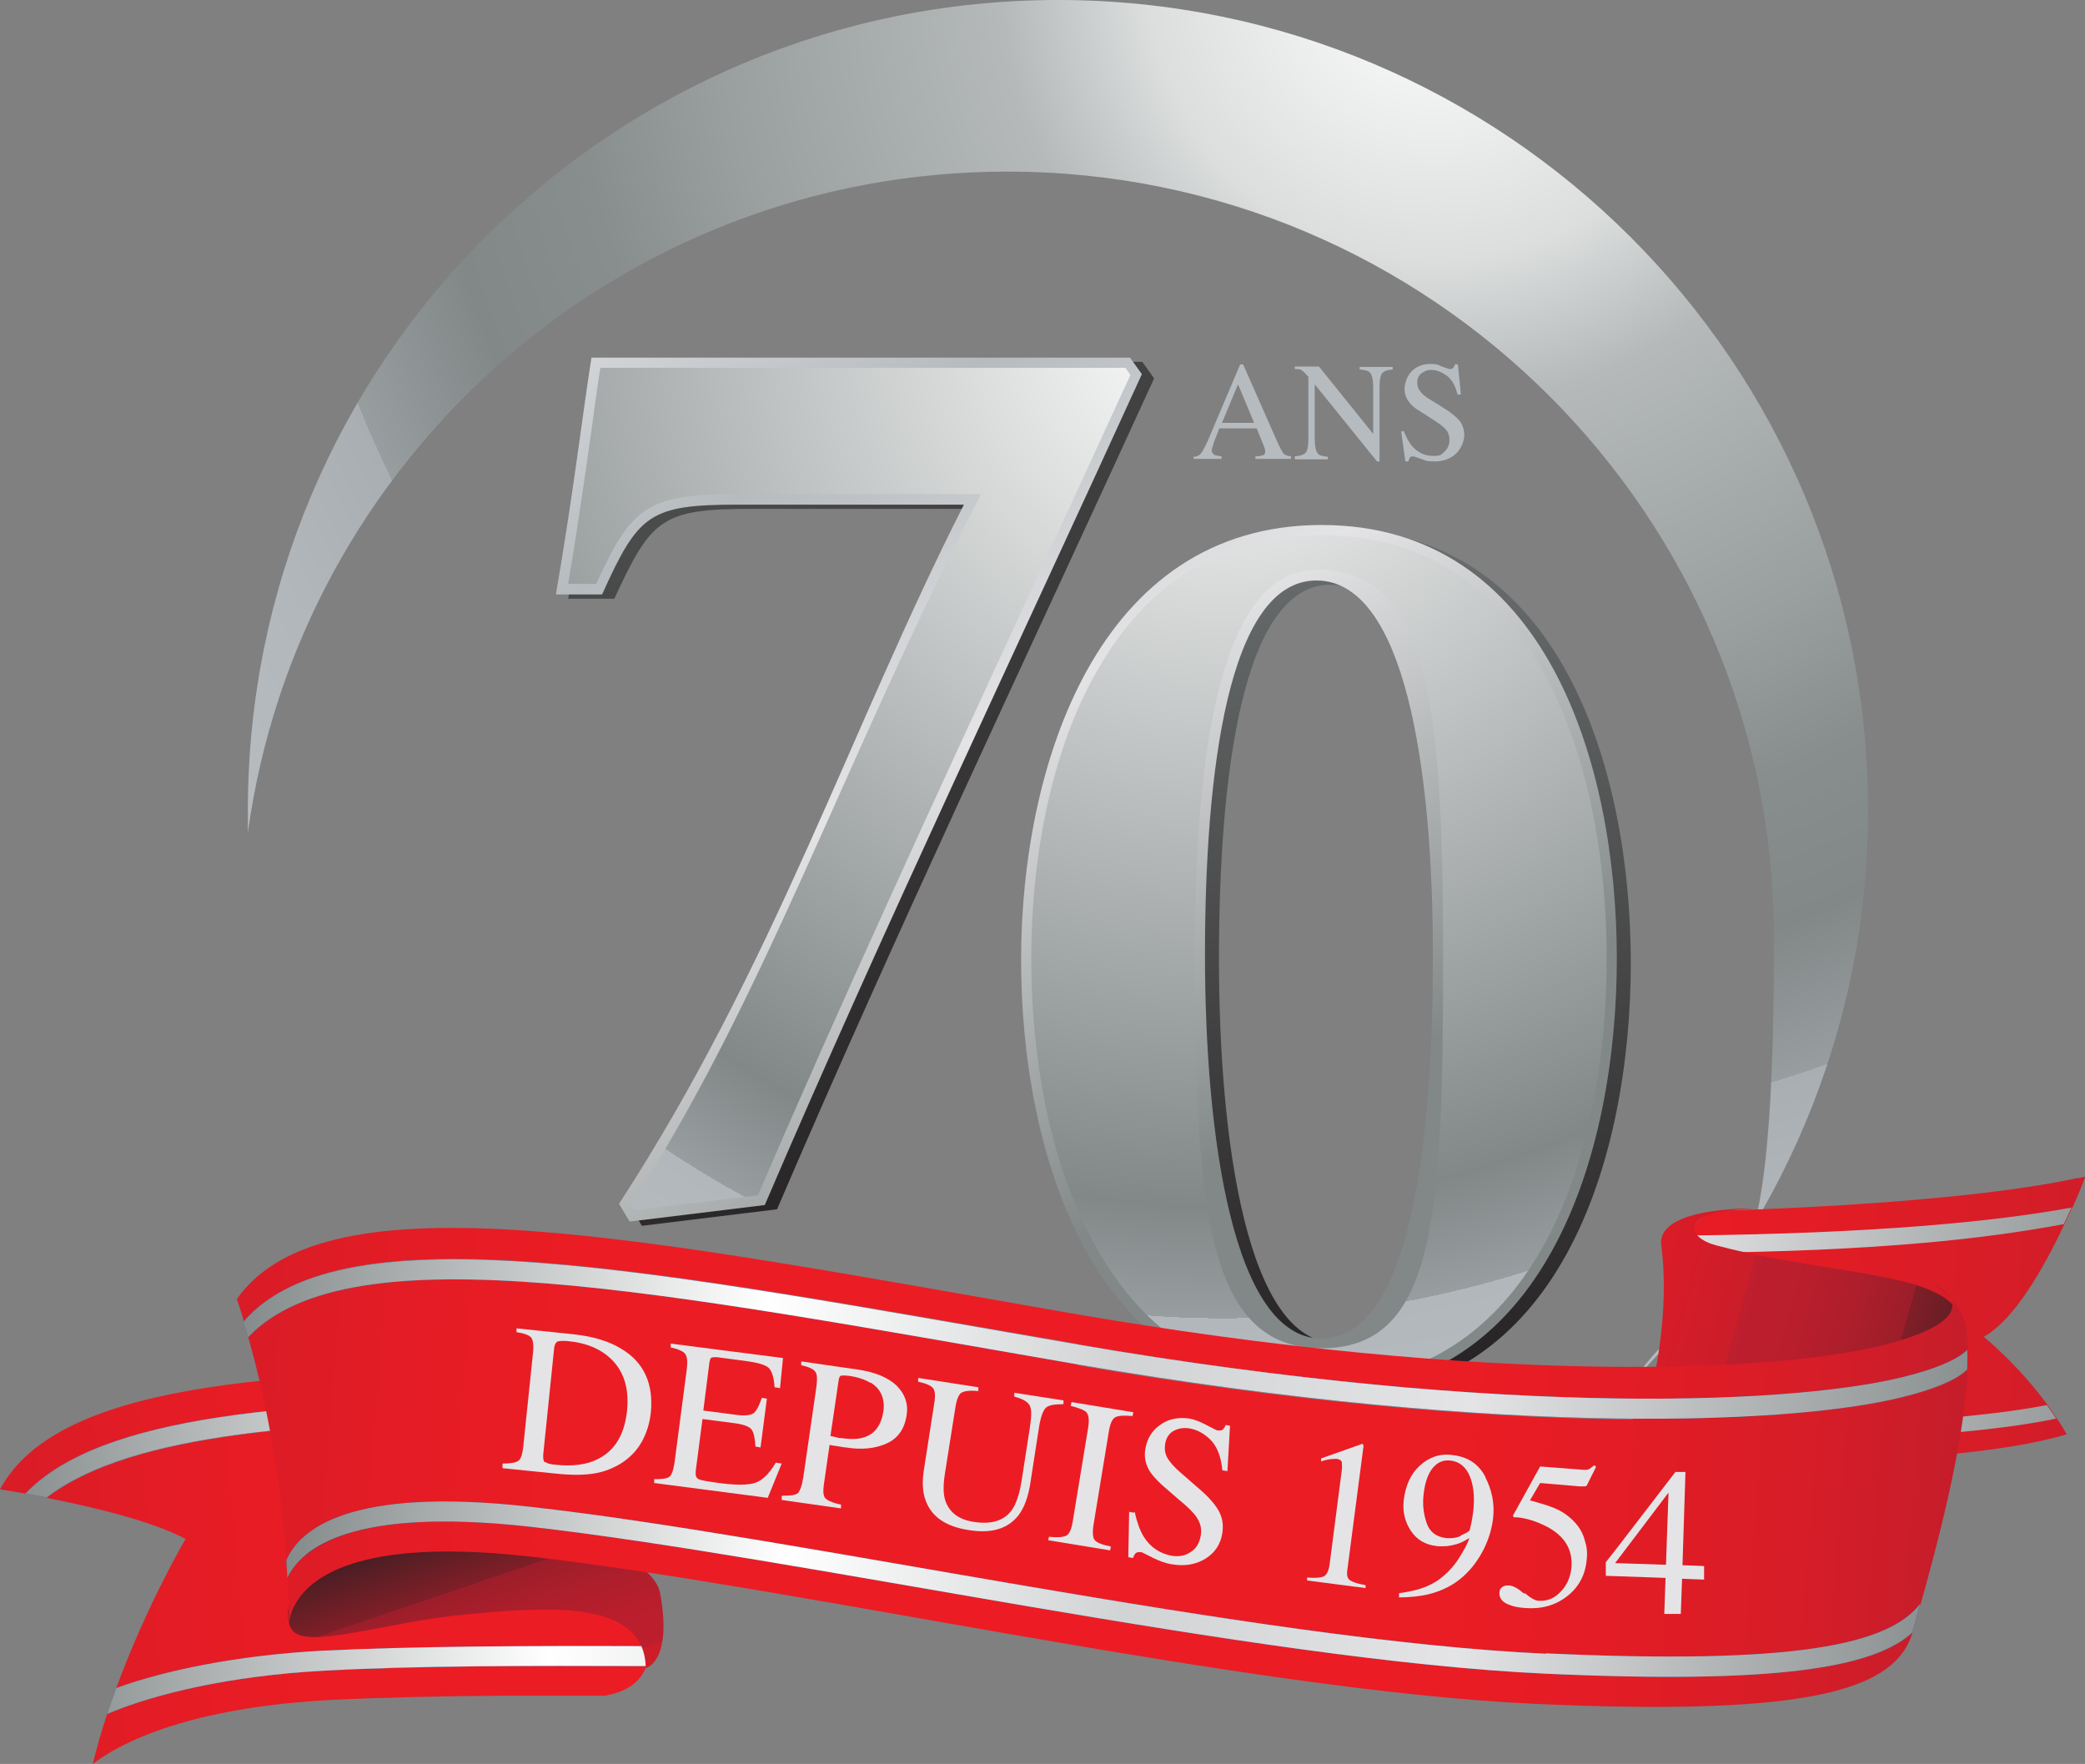
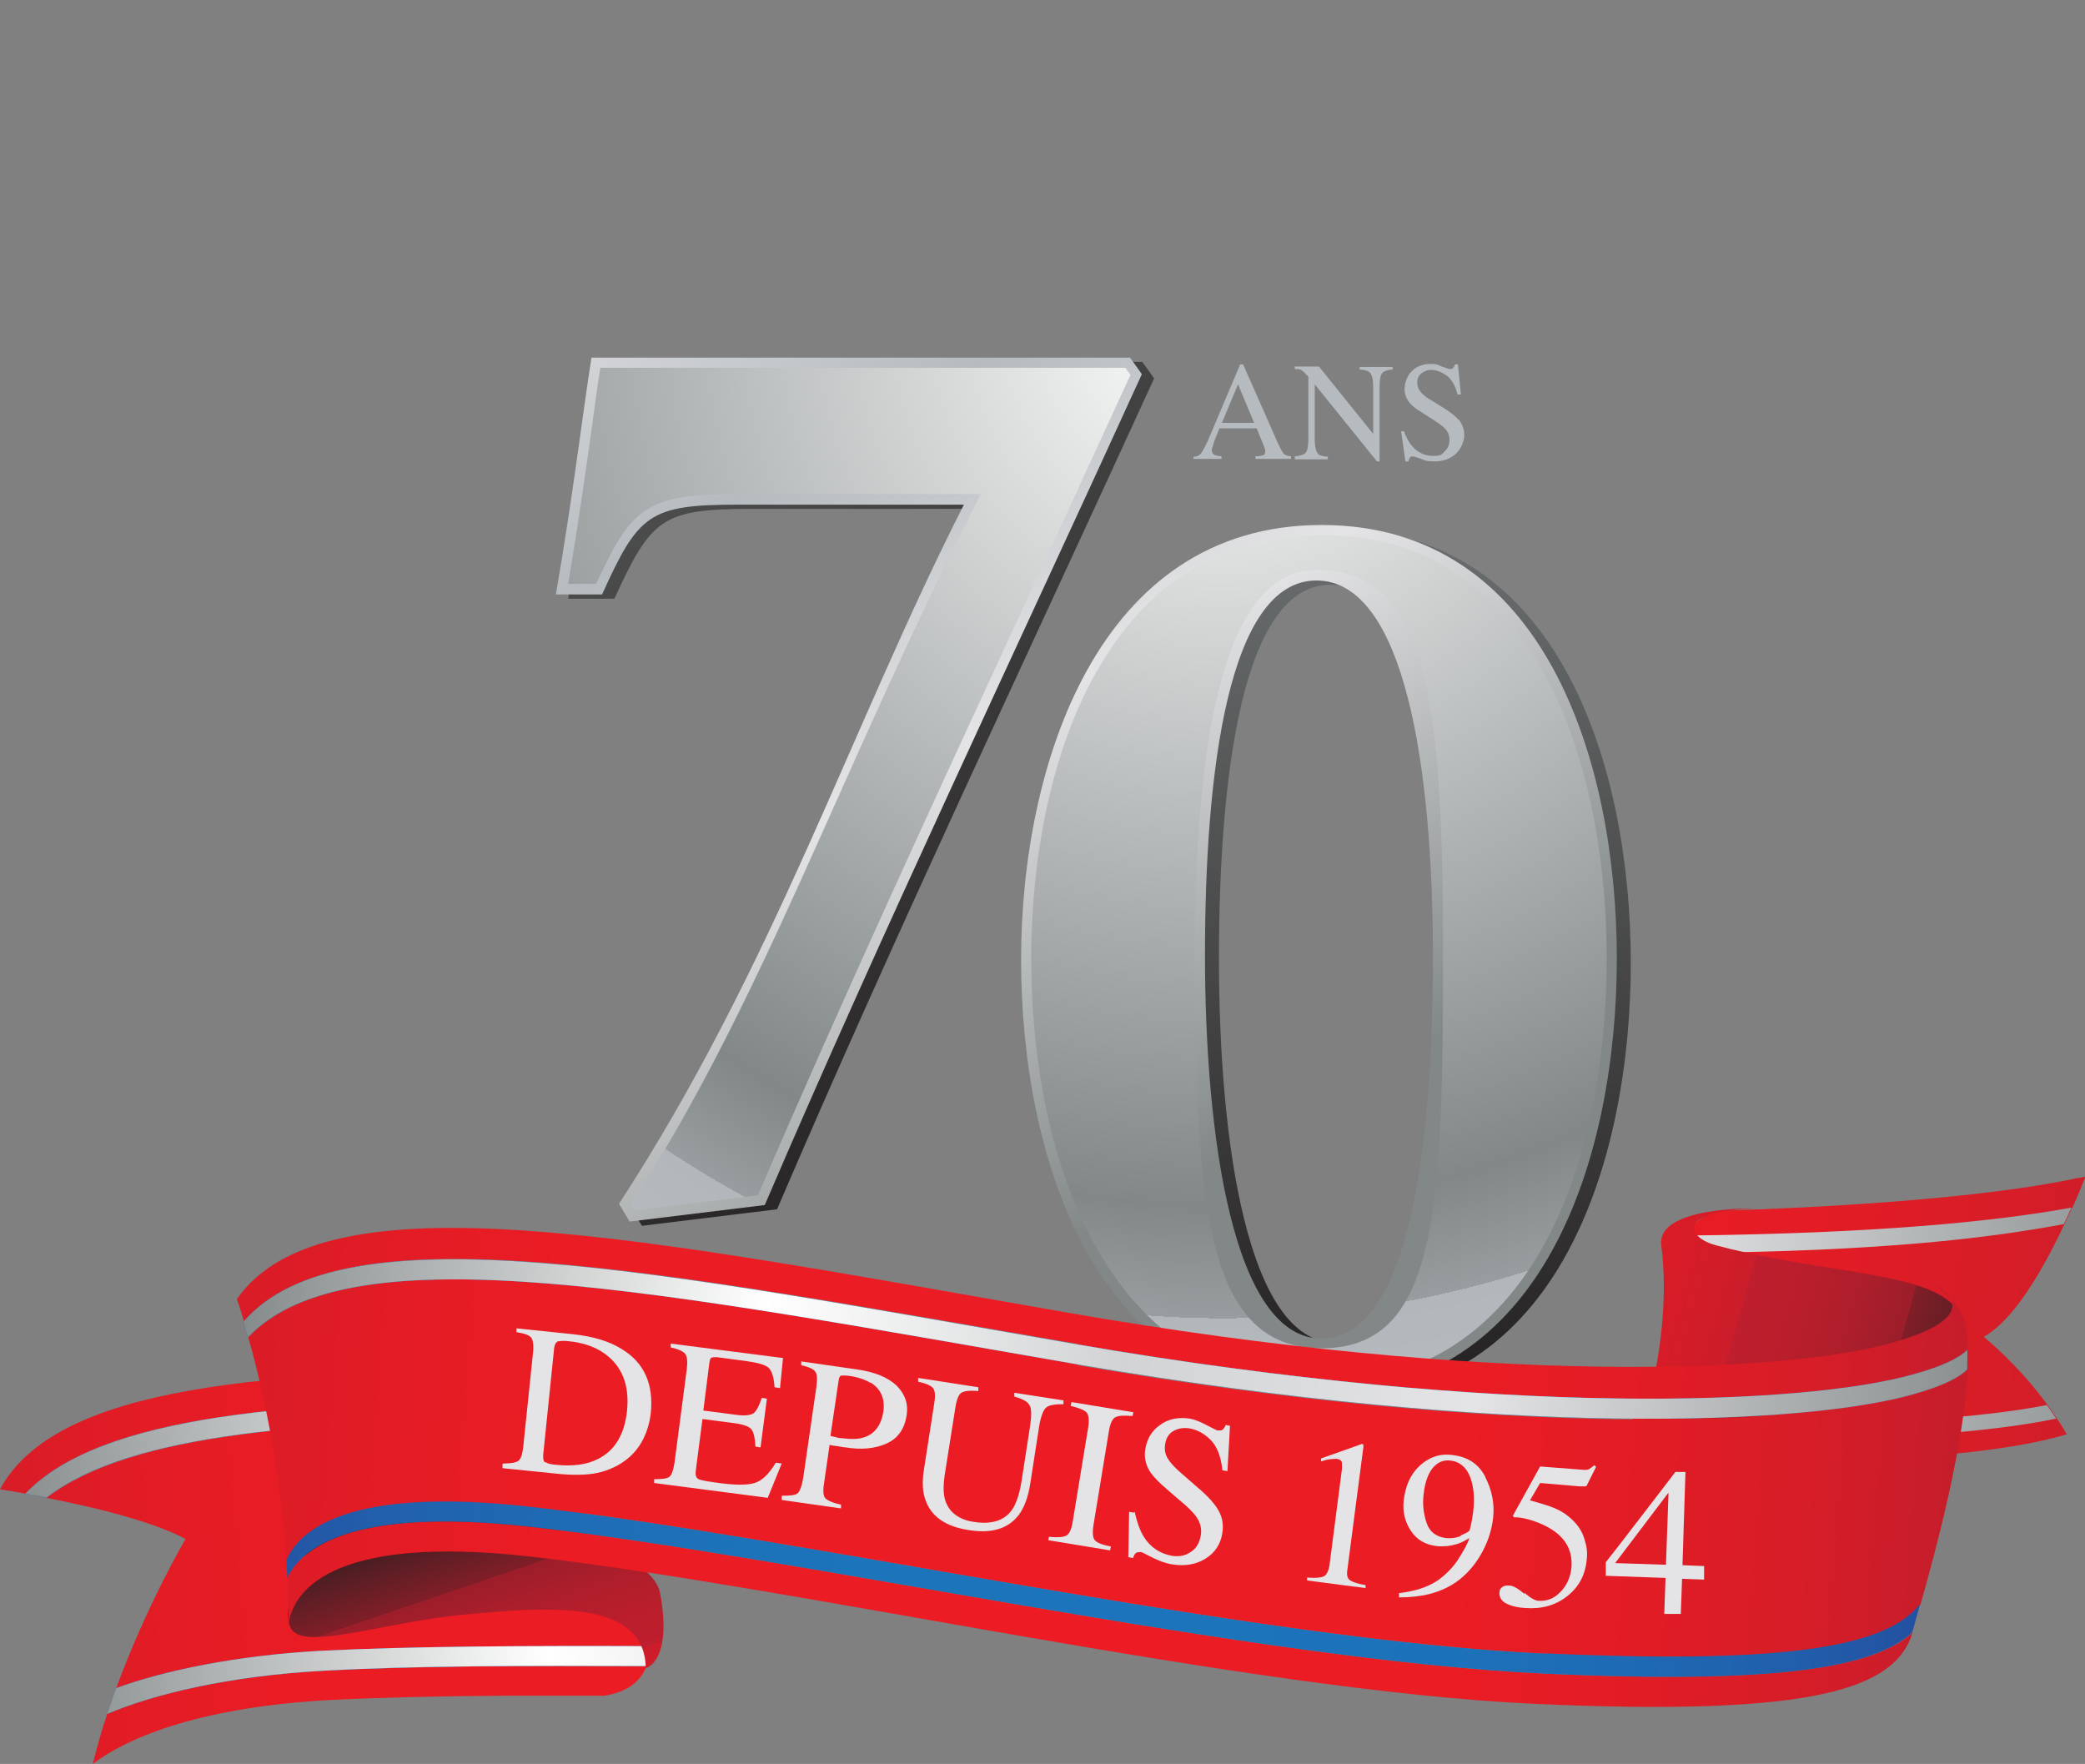
<svg xmlns="http://www.w3.org/2000/svg" xmlns:xlink="http://www.w3.org/1999/xlink" id="Layer_1" version="1.1" viewBox="0 0 492.1 416.3">
  <rect x="0" y="0" width="492.1" height="416.3" fill="#808080" stroke="none" />
  <defs>
    <style>
      .st0 {
        fill: url(#linear-gradient2);
      }

      .st1 {
        fill: url(#linear-gradient10);
      }

      .st2 {
        fill: url(#linear-gradient21);
      }

      .st3 {
        fill: url(#linear-gradient1);
      }

      .st4 {
        fill: url(#linear-gradient9);
      }

      .st5 {
        fill: url(#linear-gradient18);
      }

      .st6 {
        fill: #b6bbbf;
      }

      .st7 {
        fill: url(#linear-gradient23);
      }

      .st8 {
        fill: url(#linear-gradient8);
      }

      .st9 {
        fill: url(#linear-gradient11);
      }

      .st10 {
        fill: none;
      }

      .st11 {
        fill: url(#radial-gradient);
      }

      .st12 {
        fill: url(#linear-gradient16);
      }

      .st13 {
        fill: url(#linear-gradient24);
      }

      .st14 {
        fill: url(#radial-gradient1);
      }

      .st15 {
        fill: url(#linear-gradient22);
      }

      .st16 {
        fill: url(#linear-gradient19);
      }

      .st17 {
        fill: url(#linear-gradient12);
      }

      .st18 {
        fill: url(#linear-gradient7);
      }

      .st19 {
        fill: url(#linear-gradient20);
      }

      .st20 {
        fill: url(#linear-gradient4);
      }

      .st21 {
        fill: url(#linear-gradient14);
      }

      .st22 {
        fill: url(#linear-gradient5);
      }

      .st23 {
        fill: url(#linear-gradient3);
      }

      .st24 {
        fill: url(#linear-gradient15);
      }

      .st25 {
        fill: url(#linear-gradient17);
      }

      .st26 {
        fill: url(#radial-gradient2);
      }

      .st27 {
        fill: url(#linear-gradient6);
      }

      .st28 {
        fill: url(#linear-gradient13);
      }

      .st29 {
        fill: url(#linear-gradient);
      }

      .st30 {
        fill: #e4e4e6;
      }
    </style>
    <linearGradient id="linear-gradient" x1="314.6" y1="77.3" x2="314.6" y2="334" gradientUnits="userSpaceOnUse">
      <stop offset="0" stop-color="#7a8080" />
      <stop offset="1" stop-color="#231f20" />
    </linearGradient>
    <linearGradient id="linear-gradient1" x1="138.9" y1="-81.9" x2="325.9" y2="252.1" gradientUnits="userSpaceOnUse">
      <stop offset="0" stop-color="#828888" />
      <stop offset=".3" stop-color="#e4e4e6" />
      <stop offset=".5" stop-color="#b6bbbf" />
      <stop offset=".7" stop-color="#e4e4e6" />
      <stop offset="1" stop-color="#828888" />
    </linearGradient>
    <radialGradient id="radial-gradient" cx="288.6" cy="74.7" fx="288.6" fy="74.7" r="262.7" gradientUnits="userSpaceOnUse">
      <stop offset="0" stop-color="#fff" />
      <stop offset=".8" stop-color="#828888" />
      <stop offset=".9" stop-color="#989e9f" />
      <stop offset=".9" stop-color="#a8aeb1" />
      <stop offset=".9" stop-color="#b2b7bb" />
      <stop offset="1" stop-color="#b6bbbf" />
    </radialGradient>
    <linearGradient id="linear-gradient2" x1="-251.7" y1="408" x2="-41.8" y2="424.8" gradientTransform="translate(172.8 -32.8) rotate(-9.5)" gradientUnits="userSpaceOnUse">
      <stop offset="0" stop-color="#2b3990" />
      <stop offset="0" stop-color="#2a3a90" />
      <stop offset="0" stop-color="#254fa0" />
      <stop offset=".1" stop-color="#2160ac" />
      <stop offset=".2" stop-color="#1e6cb5" />
      <stop offset=".3" stop-color="#1c73ba" />
      <stop offset=".5" stop-color="#1c75bc" />
      <stop offset=".7" stop-color="#1c72ba" />
      <stop offset=".8" stop-color="#1e6ab4" />
      <stop offset=".9" stop-color="#215daa" />
      <stop offset="1" stop-color="#26499c" />
      <stop offset="1" stop-color="#2b3990" />
    </linearGradient>
    <linearGradient id="linear-gradient3" x1="-251.7" y1="407" x2="178.2" y2="441.4" gradientTransform="translate(172.8 -32.8) rotate(-9.5)" gradientUnits="userSpaceOnUse">
      <stop offset="0" stop-color="#be1e2d" />
      <stop offset="0" stop-color="#c71d2b" />
      <stop offset="0" stop-color="#d81c27" />
      <stop offset=".1" stop-color="#e41c25" />
      <stop offset=".2" stop-color="#eb1c24" />
      <stop offset=".5" stop-color="#ed1c24" />
      <stop offset=".7" stop-color="#ea1c24" />
      <stop offset=".8" stop-color="#e21c25" />
      <stop offset=".9" stop-color="#d51d28" />
      <stop offset="1" stop-color="#c11d2c" />
      <stop offset="1" stop-color="#be1e2d" />
    </linearGradient>
    <linearGradient id="linear-gradient4" x1="-236" y1="340.9" x2="182.6" y2="374.4" xlink:href="#linear-gradient3" />
    <linearGradient id="linear-gradient5" x1="-238.3" y1="371.1" x2="180.2" y2="404.6" gradientTransform="translate(172.8 -32.8) rotate(-9.5)" gradientUnits="userSpaceOnUse">
      <stop offset="0" stop-color="#be1e2d" />
      <stop offset="0" stop-color="#c71d2b" />
      <stop offset="0" stop-color="#d81c27" />
      <stop offset=".1" stop-color="#e41c25" />
      <stop offset=".2" stop-color="#eb1c24" />
      <stop offset=".5" stop-color="#ed1c24" />
      <stop offset=".7" stop-color="#ea1c24" />
      <stop offset=".8" stop-color="#e21c25" />
      <stop offset=".9" stop-color="#d51d28" />
      <stop offset="1" stop-color="#c11d2c" />
      <stop offset="1" stop-color="#be1e2d" />
    </linearGradient>
    <linearGradient id="linear-gradient6" x1="-236.3" y1="345.2" x2="182.3" y2="378.7" xlink:href="#linear-gradient2" />
    <linearGradient id="linear-gradient7" x1="-235.8" y1="345.2" x2="183.6" y2="378.8" gradientTransform="translate(172.8 -32.8) rotate(-9.5)" gradientUnits="userSpaceOnUse">
      <stop offset="0" stop-color="#828888" />
      <stop offset=".3" stop-color="#fff" />
      <stop offset=".5" stop-color="#d1d3d4" />
      <stop offset=".7" stop-color="#e4e4e6" />
      <stop offset="1" stop-color="#828888" />
    </linearGradient>
    <linearGradient id="linear-gradient8" x1="-251.1" y1="398.9" x2="178.7" y2="433.4" xlink:href="#linear-gradient2" />
    <linearGradient id="linear-gradient9" x1="-235.2" y1="400.2" x2="174.1" y2="433" xlink:href="#linear-gradient7" />
    <linearGradient id="linear-gradient10" x1="133.5" y1="442.8" x2="104.5" y2="357.2" gradientUnits="userSpaceOnUse">
      <stop offset="0" stop-color="#ed1c24" />
      <stop offset=".2" stop-color="#e91c24" />
      <stop offset=".3" stop-color="#dd1c26" />
      <stop offset=".5" stop-color="#cb1d2a" />
      <stop offset=".5" stop-color="#be1e2d" />
      <stop offset=".6" stop-color="#ba1e2c" />
      <stop offset=".7" stop-color="#ae1e2b" />
      <stop offset=".8" stop-color="#9b1e2a" />
      <stop offset=".8" stop-color="#811e27" />
      <stop offset=".9" stop-color="#5e1e25" />
      <stop offset="1" stop-color="#351e21" />
      <stop offset="1" stop-color="#231f20" />
    </linearGradient>
    <radialGradient id="radial-gradient1" cx="338.9" cy="-7.1" fx="338.9" fy="-7.1" r="342.8" gradientUnits="userSpaceOnUse">
      <stop offset="0" stop-color="#fff" />
      <stop offset=".2" stop-color="#dcdede" />
      <stop offset=".3" stop-color="#b5b9b9" />
      <stop offset=".5" stop-color="#999e9e" />
      <stop offset=".6" stop-color="#888d8d" />
      <stop offset=".7" stop-color="#828888" />
      <stop offset=".8" stop-color="#989e9f" />
      <stop offset=".8" stop-color="#a8aeb1" />
      <stop offset=".9" stop-color="#b2b7bb" />
      <stop offset="1" stop-color="#b6bbbf" />
    </radialGradient>
    <linearGradient id="linear-gradient11" x1="70.4" y1="255.2" x2="525.5" y2="291.7" gradientUnits="userSpaceOnUse">
      <stop offset="0" stop-color="#be1e2d" />
      <stop offset="0" stop-color="#c71d2b" />
      <stop offset="0" stop-color="#d81c27" />
      <stop offset=".1" stop-color="#e41c25" />
      <stop offset=".2" stop-color="#eb1c24" />
      <stop offset=".5" stop-color="#ed1c24" />
      <stop offset=".7" stop-color="#ea1c24" />
      <stop offset=".8" stop-color="#e21c25" />
      <stop offset=".9" stop-color="#d51d28" />
      <stop offset="1" stop-color="#c11d2c" />
      <stop offset="1" stop-color="#be1e2d" />
    </linearGradient>
    <linearGradient id="linear-gradient12" x1="33.6" y1="283.3" x2="526.4" y2="322.8" gradientUnits="userSpaceOnUse">
      <stop offset="0" stop-color="#be1e2d" />
      <stop offset="0" stop-color="#c71d2b" />
      <stop offset="0" stop-color="#d81c27" />
      <stop offset=".1" stop-color="#e41c25" />
      <stop offset=".2" stop-color="#eb1c24" />
      <stop offset=".5" stop-color="#ed1c24" />
      <stop offset=".7" stop-color="#ea1c24" />
      <stop offset=".8" stop-color="#e21c25" />
      <stop offset=".9" stop-color="#d51d28" />
      <stop offset="1" stop-color="#c11d2c" />
      <stop offset="1" stop-color="#be1e2d" />
    </linearGradient>
    <linearGradient id="linear-gradient13" x1="101.9" y1="263" x2="516.4" y2="296.2" gradientTransform="matrix(1,0,0,1,0,0)" xlink:href="#linear-gradient7" />
    <linearGradient id="linear-gradient14" x1="59.1" y1="306.1" x2="515.9" y2="342.7" gradientTransform="matrix(1,0,0,1,0,0)" xlink:href="#linear-gradient7" />
    <linearGradient id="linear-gradient15" x1="346.7" y1="301.7" x2="469.5" y2="336.3" gradientUnits="userSpaceOnUse">
      <stop offset="0" stop-color="#ed1c24" />
      <stop offset=".2" stop-color="#e91c24" />
      <stop offset=".3" stop-color="#dd1c26" />
      <stop offset=".5" stop-color="#cb1d2a" />
      <stop offset=".5" stop-color="#be1e2d" />
      <stop offset=".6" stop-color="#ba1e2c" />
      <stop offset=".7" stop-color="#ae1e2b" />
      <stop offset=".8" stop-color="#9b1e2a" />
      <stop offset=".8" stop-color="#811e27" />
      <stop offset=".9" stop-color="#5e1e25" />
      <stop offset="1" stop-color="#351e21" />
      <stop offset="1" stop-color="#231f20" />
    </linearGradient>
    <linearGradient id="linear-gradient16" x1="49.5" y1="367.5" x2="468" y2="401" gradientUnits="userSpaceOnUse">
      <stop offset="0" stop-color="#be1e2d" />
      <stop offset="0" stop-color="#c71d2b" />
      <stop offset="0" stop-color="#d81c27" />
      <stop offset=".1" stop-color="#e41c25" />
      <stop offset=".2" stop-color="#eb1c24" />
      <stop offset=".5" stop-color="#ed1c24" />
      <stop offset=".7" stop-color="#ea1c24" />
      <stop offset=".8" stop-color="#e21c25" />
      <stop offset=".9" stop-color="#d51d28" />
      <stop offset="1" stop-color="#c11d2c" />
      <stop offset="1" stop-color="#be1e2d" />
    </linearGradient>
    <linearGradient id="linear-gradient17" x1="55.1" y1="291.2" x2="473.7" y2="324.7" xlink:href="#linear-gradient16" />
    <linearGradient id="linear-gradient18" x1="52.2" y1="328.6" x2="470.7" y2="362.2" xlink:href="#linear-gradient16" />
    <linearGradient id="linear-gradient19" x1="54.4" y1="300.5" x2="473" y2="334" gradientTransform="matrix(1,0,0,1,0,0)" xlink:href="#linear-gradient2" />
    <linearGradient id="linear-gradient20" x1="54.9" y1="300.5" x2="474.3" y2="334.1" gradientTransform="matrix(1,0,0,1,0,0)" xlink:href="#linear-gradient7" />
    <linearGradient id="linear-gradient21" x1="50.1" y1="358.6" x2="468.7" y2="392.1" gradientTransform="matrix(1,0,0,1,0,0)" xlink:href="#linear-gradient2" />
    <linearGradient id="linear-gradient22" x1="65.7" y1="359.9" x2="464.1" y2="391.8" gradientTransform="matrix(1,0,0,1,0,0)" xlink:href="#linear-gradient7" />
    <linearGradient id="linear-gradient23" x1="39.5" y1="-60.3" x2="265.3" y2="266.6" xlink:href="#linear-gradient" />
    <linearGradient id="linear-gradient24" x1="77.1" y1="-47.3" x2="264.1" y2="286.7" xlink:href="#linear-gradient1" />
    <radialGradient id="radial-gradient2" cx="288.6" cy="74.7" fx="288.6" fy="74.7" r="262.7" xlink:href="#radial-gradient" />
  </defs>
  <path class="st29" d="M384.9,227.2c0,46.2-16.8,102.6-70.3,102.6s-70.3-56.7-70.3-102.3,18-102.6,70.9-102.6,69.7,56.4,69.7,102.3ZM287.7,226.3c0,42.7,6.6,90.6,27.5,90.6s26.3-45.9,26.3-90.2-6.6-88.7-27.5-88.7-26.3,45.6-26.3,88.3Z" />
  <path class="st3" d="M381.6,226.2c0,46.2-16.8,102.6-70.3,102.6s-70.3-56.7-70.3-102.3,18-102.6,70.9-102.6,69.7,56.4,69.7,102.3ZM284.4,225.3c0,42.7,6.6,90.6,27.5,90.6s26.3-45.9,26.3-90.2-6.6-88.7-27.5-88.7-26.3,45.6-26.3,88.3Z" />
  <path class="st11" d="M311.3,326.4c-23.2,0-41-11-53-32.8-13-23.6-14.9-52.2-14.9-67.1,0-26.2,5.4-50.3,15.3-67.8,12.1-21.5,30-32.4,53.2-32.4s40.7,11,52.6,32.7c9.5,17.4,14.7,41.3,14.7,67.2,0,48.4-17.8,100.2-67.9,100.2ZM310.7,134.5c-19,0-28.7,30.5-28.7,90.7s2.9,93,29.9,93,28.7-31.2,28.7-92.6-3.9-91.1-29.9-91.1Z" />
  <g>
-     <path class="st10" d="M119,400.2c8,0,16.9,1.2,23.7,0-8.1,0-16,0-23.7,0Z" />
    <path class="st0" d="M118.9,400.2s0,0,0,0h0s0,0,0,0Z" />
    <path class="st23" d="M152.6,393.2c-28.4-.1-54.9,0-76.2,1.1-22.2,1.2-40.1,5.5-51.1,10.2-1.3,3.8-2.4,7.8-3.4,11.8,8.9-6.7,26.3-13.5,56.2-15.1,12.1-.6,26-.9,40.9-1,0,0,0,0,0,0h0c7.6,0,15.6,0,23.7,0,4.7-.8,8.3-2.8,9.9-7Z" />
    <path class="st20" d="M130.5,323.2c-68.2.1-117.3,3.8-130.5,28.3,1.9.3,3.9.6,6,1,17.8-18.7,63-22,123.8-22.3l.7-7Z" />
    <path class="st22" d="M153.5,388.5s0,0,0,0c.6-16.1-25.4-42.2-25.4-42.2l1.2-11.4c-55.8.3-98.3,3.3-118.3,18.6,11.6,2.3,24.8,5.5,32.8,9.7,0,0-9.1,15.4-16.4,35.3,11.2-4.1,28.4-7.7,48.2-8.8,21.7-1.2,48.9-1.2,77.9-1.1Z" />
    <path class="st27" d="M129.8,330.2c-60.8.3-106,3.7-123.8,22.3,1.6.3,3.3.6,5,.9,19.9-15.3,62.5-18.2,118.3-18.6l.5-4.7Z" />
    <path class="st18" d="M129.8,330.2c-60.8.3-106,3.7-123.8,22.3,1.6.3,3.3.6,5,.9,19.9-15.3,62.5-18.2,118.3-18.6l.5-4.7Z" />
    <path class="st8" d="M152.6,393.2c.5-1.3.8-2.9.9-4.7-29-.1-56.1,0-77.9,1.1-19.9,1.1-37,4.7-48.2,8.8-.7,2-1.4,4-2.1,6.1,11-4.7,28.9-9,51.1-10.2,21.3-1.2,47.8-1.2,76.2-1.1Z" />
    <path class="st4" d="M152.6,393.2c.5-1.3.8-2.9.9-4.7-29-.1-56.1,0-77.9,1.1-19.9,1.1-37,4.7-48.2,8.8-.7,2-1.4,4-2.1,6.1,11-4.7,28.9-9,51.1-10.2,21.3-1.2,47.8-1.2,76.2-1.1Z" />
  </g>
  <path class="st1" d="M72.3,366.7s-7.6,15.4-2.6,18.7,22.6-2.8,40.4-4.4,42.2-4,42.3,12.7c0,0,6.4-1.4,3.4-17.7-3-16.3-79-30.8-83.6-9.3Z" />
-   <path class="st14" d="M237.8,40.5c99.9,0,180.9,81,180.9,180.9s-12.3,74.9-33.2,104.4c34.2-34.6,55.4-82.1,55.4-134.6C440.9,85.6,355.3,0,249.7,0S58.5,85.6,58.5,191.2s0,3.5,0,5.3c12.1-88.1,87.7-156,179.2-156Z" />
  <g>
    <g>
      <path class="st9" d="M490.4,278c-14.8,3.3-43.2,6.4-83,7.7,0,0,0,0,0,0-7.3.8-7.3,4-11.3,7,.6,0,1.2,0,1.8,0,44.1-.6,73-4.2,91.2-7.6,0,0,0,0,0,0,1.3-2.8,2.3-5.4,3.1-7.4-.6.1-1.2.3-1.8.4Z" />
      <path class="st17" d="M487.1,289.3c0,0,0-.2.1-.3,0,0,0,0,0,0,.6-1.3,1.2-2.6,1.8-3.9-18.1,3.7-46.5,8.3-90.2,9-.8,0-1.6,0-2.4,0-1.1.8.9,2.6,1.4,3.9,0,.3-.1.7-.1,1,0,0,0,0,0,0h0c0,3.2,2.6,6.2,1.7,10.9-1.2,5.8-14.4,18.7-14.2,27.1,0,1.2,0,2.4.1,3.5,0,2,.2,3.8.3,5.5,6.2,0,5.1,0,10.9,0,50.1-.6,77.1-3.2,91.3-7.5-.8-1.3-1.5-2.6-2.4-3.8-.7-1.1-1.5-2.2-2.2-3.2-7.1-9.7-15-16-15-16,7.2-4,14.1-16.1,18.9-26.3Z" />
    </g>
    <g>
      <path class="st28" d="M398,291.6c-.4.3-.4.7-.2,1,.2.5.6,1,1,1.4.2.3.4.6.5.9,0,.3,0,.5-.2.8,45-.4,70.4-3.5,88-6.8,0,0,0,0,0,0,.6-1.3,1.2-2.6,1.8-3.9,0,0,0,0,0,0,0,0,0,0,0,0-18.1,3.3-46,6.1-91,6.6Z" />
      <path class="st21" d="M399.2,337.1c-6.7,0-6.8,0-14.1,0,0,1.2,0,2.4.1,3.5,7.4,0,7.5.1,14.3,0,43.7-.5,70.1-2.5,85.8-5.8-.7-1.1-1.5-2.2-2.2-3.2-15.9,3.1-41.9,4.9-83.9,5.5Z" />
    </g>
  </g>
  <path class="st24" d="M459.9,315.7s7.5-6-4.1-11.1c-10.5-4.6-31.1-5.4-50.8-10.7-6.5-1.7-10.1-7.9,9.1-8.7,0,0-23.2-.5-22,8.7,3.3,26-8.2,53.6-8.2,53.6l76.1-31.8Z" />
  <g>
    <path class="st12" d="M364.9,395c-69.3-3.2-176.5-27.6-239.9-34.7-41.6-4.7-53.7,4.9-57.1,12.1.2,3.6.3,7.2.2,10.9.9-6.6,8.3-21.5,57.4-15.9,62.5,7.1,168.1,31.5,236.3,34.7,67.2,3.1,85.6-3.7,89.6-16.8-9.1,8.3-32,12.1-86.5,9.7Z" />
    <path class="st25" d="M254.4,317.3c101.1,17.4,171.7,14.3,197.1,7.1,7.2-2,11.1-4.1,13-5.9-.2-9.2-2.5-10.9-8.6-15.8,0,0,15.8,7.1-9.3,14.2-25.1,7.1-94.8,10.3-194.6-7.1s-175.2-33.1-196.1-3.2c0,0,.7,1.9,1.7,5.3,23.2-27.2,98.3-11.7,196.9,5.3Z" />
    <path class="st5" d="M254.4,322c-97.2-16.8-171.5-32-195.8-6.4,3,10.6,7.5,29.8,9,52.6,3.1-7.2,14.7-17.4,57.4-12.6,63.4,7.1,170.7,31.5,239.9,34.7,58.8,2.7,80.8-2,88.4-11.7,3.6-12.8,10.3-37.5,11.1-55.2-1.9,1.8-5.7,3.9-12.9,5.9-25.5,7.1-96,10.3-197.1-7.1Z" />
    <path class="st16" d="M464.4,318.5c-1.9,1.9-5.7,3.9-13,5.9-25.5,7.1-96,10.3-197.1-7.1-98.6-17-173.6-32.5-196.9-5.3.3,1.1.7,2.3,1.1,3.6,24.3-25.6,98.6-10.4,195.8,6.4,101.1,17.4,171.7,14.3,197.1,7.1,7.2-2,11-4,12.9-5.9,0-1.7.1-3.3,0-4.8Z" />
    <path class="st19" d="M464.4,318.5c-1.9,1.9-5.7,3.9-13,5.9-25.5,7.1-96,10.3-197.1-7.1-98.6-17-173.6-32.5-196.9-5.3.3,1.1.7,2.3,1.1,3.6,24.3-25.6,98.6-10.4,195.8,6.4,101.1,17.4,171.7,14.3,197.1,7.1,7.2-2,11-4,12.9-5.9,0-1.7.1-3.3,0-4.8Z" />
    <path class="st2" d="M364.9,390.3c-69.3-3.2-176.5-27.6-239.9-34.7-42.6-4.8-54.3,5.4-57.4,12.6,0,1.4.2,2.8.2,4.2,3.4-7.2,15.5-16.7,57.1-12.1,63.4,7.1,170.7,31.5,239.9,34.7,54.5,2.5,77.4-1.4,86.5-9.7,0-.2.1-.4.2-.6.4-1.5,1-3.6,1.7-6.2-7.5,9.7-29.5,14.4-88.4,11.7Z" />
-     <path class="st15" d="M364.9,390.3c-69.3-3.2-176.5-27.6-239.9-34.7-42.6-4.8-54.3,5.4-57.4,12.6,0,1.4.2,2.8.2,4.2,3.4-7.2,15.5-16.7,57.1-12.1,63.4,7.1,170.7,31.5,239.9,34.7,54.5,2.5,77.4-1.4,86.5-9.7,0-.2.1-.4.2-.6.4-1.5,1-3.6,1.7-6.2-7.5,9.7-29.5,14.4-88.4,11.7Z" />
  </g>
  <g>
    <path class="st30" d="M118.7,345.4c1.8,0,3-.2,3.6-.6.6-.4,1-1.5,1.2-3.4l2.3-22.1c.2-1.8,0-3-.4-3.6-.5-.6-1.6-1-3.5-1.3v-.9c0,0,13.5,1.4,13.5,1.4,4.5.5,8.3,1.6,11.2,3.4,5.4,3.2,7.7,8.3,7,15.2-.3,2.5-1,4.8-2.2,6.9-1.2,2.1-3,3.9-5.2,5.2-1.4.8-2.8,1.4-4.3,1.8-2.6.7-5.8.8-9.5.5l-13.8-1.4v-.9ZM128.8,345.1c.4.3,1.2.5,2.4.6,3.9.4,7.2,0,9.8-1.3,4.1-2,6.4-5.8,7-11.5.5-5.1-.7-9.1-3.6-12-2.5-2.5-6-4-10.5-4.4-1.1-.1-1.9,0-2.3.1-.4.2-.7.7-.8,1.5l-2.6,25.3c0,.8,0,1.4.4,1.7Z" />
    <path class="st30" d="M154.2,349.1c1.8,0,3.1-.1,3.7-.5.6-.4,1-1.5,1.3-3.4l2.9-22.1c.2-1.8.1-2.9-.4-3.6-.5-.6-1.6-1.1-3.4-1.5v-.9c.1,0,26.5,3.4,26.5,3.4l-.7,7.1-1.3-.2c-.1-2.2-.6-3.7-1.3-4.5-.8-.8-2.6-1.3-5.5-1.7l-6.8-.9c-.7,0-1.2,0-1.4.2-.2.2-.3.6-.4,1.3l-1.4,11.1,7.7,1c2.1.3,3.5.1,4.2-.4.7-.6,1.3-1.8,1.9-3.6l1.2.2-1.5,11.5-1.2-.2c-.1-2-.4-3.3-.9-4-.5-.7-1.8-1.2-3.9-1.5l-7.7-1-1.6,12.3c-.1,1,.1,1.6.7,1.9.6.3,2.5.6,5.6,1,3.4.4,5.9.4,7.6-.1s3.4-2.1,5-4.8l1.4.2-3.3,8.1-26.8-3.5v-.9Z" />
-     <path class="st30" d="M184.6,353c1.9,0,3.1-.1,3.7-.6.5-.5,1-1.8,1.3-3.8l3.1-21.4c.2-1.7.2-2.9-.3-3.5-.4-.6-1.5-1.1-3.3-1.5v-.9c.1,0,13.2,1.9,13.2,1.9,4.2.6,7.3,1.9,9.3,3.8,2,2,2.8,4.3,2.4,6.9-.5,3.4-2.1,5.6-4.8,6.8s-5.9,1.5-9.6.9c-.5,0-1.2-.2-2-.3s-1.4-.2-1.8-.3l-1.3,9c-.3,1.9-.2,3.1.3,3.6s1.7,1.1,3.7,1.5v.9c-.1,0-14-2-14-2v-.9ZM205.5,326.4c-1.3-.8-3-1.4-5.2-1.7-1-.1-1.7-.1-1.9,0-.3.2-.4.6-.5,1.3l-1.9,12.9c.9.2,1.4.3,1.7.4s.5.1.8.1c2.3.3,4.1.3,5.5-.2,2.5-.8,4-2.9,4.5-6.1.4-3-.6-5.3-3-6.8Z" />
+     <path class="st30" d="M184.6,353c1.9,0,3.1-.1,3.7-.6.5-.5,1-1.8,1.3-3.8l3.1-21.4c.2-1.7.2-2.9-.3-3.5-.4-.6-1.5-1.1-3.3-1.5v-.9c.1,0,13.2,1.9,13.2,1.9,4.2.6,7.3,1.9,9.3,3.8,2,2,2.8,4.3,2.4,6.9-.5,3.4-2.1,5.6-4.8,6.8s-5.9,1.5-9.6.9c-.5,0-1.2-.2-2-.3s-1.4-.2-1.8-.3l-1.3,9c-.3,1.9-.2,3.1.3,3.6s1.7,1.1,3.7,1.5v.9c-.1,0-14-2-14-2v-.9ZM205.5,326.4c-1.3-.8-3-1.4-5.2-1.7-1-.1-1.7-.1-1.9,0-.3.2-.4.6-.5,1.3l-1.9,12.9c.9.2,1.4.3,1.7.4s.5.1.8.1c2.3.3,4.1.3,5.5-.2,2.5-.8,4-2.9,4.5-6.1.4-3-.6-5.3-3-6.8" />
    <path class="st30" d="M230.9,327.4v.9c-2.1-.2-3.3,0-4,.4-.6.4-1.1,1.5-1.4,3.4l-2.5,15.8c-.4,2.6-.4,4.7.1,6.2.9,2.8,3.2,4.6,6.9,5.1,4,.6,7-.3,8.8-2.8,1-1.4,1.8-3.7,2.3-6.8l2-12.9c.4-2.7.4-4.4-.2-5.2-.5-.8-1.7-1.4-3.5-1.9v-.9c.1,0,11.6,1.8,11.6,1.8v.9c-2.1,0-3.4.2-4.1.8-.7.6-1.3,2.2-1.7,4.8l-2,12.9c-.5,3.4-1.5,6-2.8,7.7-2.5,3.2-6.4,4.4-11.8,3.5-5.3-.8-8.7-3.1-10.1-6.9-.8-2-.9-4.6-.4-7.6l2.4-15.4c.3-1.8.2-3-.3-3.6s-1.6-1.1-3.5-1.5v-.9c.1,0,14.2,2.2,14.2,2.2Z" />
    <path class="st30" d="M247.6,362.7c2,.2,3.4.1,4.1-.3.7-.4,1.2-1.5,1.5-3.4l3.6-21.9c.3-1.8.2-3-.3-3.7-.5-.6-1.8-1.1-3.8-1.6l.2-.9,14.6,2.4-.2.9c-2-.2-3.4-.1-4.1.3-.7.4-1.2,1.5-1.5,3.4l-3.6,21.9c-.3,1.9-.2,3.1.3,3.7.5.6,1.8,1.1,3.8,1.5l-.2.9-14.6-2.4.2-.9Z" />
    <path class="st30" d="M267.8,356.8c.5,2.3,1.2,4.3,2.1,5.8,1.6,2.6,3.9,4.1,6.8,4.6,1.6.2,3,0,4.3-.9,1.3-.8,2.1-2.1,2.4-3.9.3-1.6-.1-3.1-1.1-4.5-.6-.9-2-2.3-4.2-4.1l-3.8-3.3c-1.1-1-2-2-2.7-2.9-1.2-1.8-1.6-3.6-1.3-5.5.4-2.5,1.5-4.4,3.5-5.8,1.9-1.4,4.2-1.9,7-1.5,1.1.2,2.4.7,3.9,1.5,1.5.8,2.4,1.2,2.6,1.3.6,0,1.1,0,1.3-.2s.5-.6.7-1.1l1,.2-.6,10.7-1.2-.2c-.3-3.3-1.3-5.7-2.8-7.2s-3.2-2.4-5-2.7c-1.4-.2-2.6,0-3.7.6-1.1.6-1.8,1.7-2,3.1-.2,1.3,0,2.4.6,3.4.6,1,1.7,2.2,3.1,3.4l3.9,3.4c2.5,2.1,4.1,3.9,5,5.5.9,1.6,1.2,3.3.9,5.3-.4,2.6-1.7,4.6-3.9,6-2.2,1.4-4.9,1.9-7.9,1.4-1.5-.2-3.1-.8-4.7-1.6s-2.5-1.3-2.7-1.3c-.6,0-1,0-1.3.3-.3.3-.4.7-.6,1.1l-1.1-.2.2-10.7,1.1.2Z" />
    <path class="st30" d="M321.8,341.1s0,.1,0,.3l-3.8,29.1c-.2,1.2,0,2.1.7,2.5.6.4,1.8.8,3.6,1.1v.7c0,0-13.8-1.8-13.8-1.8v-.7c2.1.2,3.4,0,4-.3s1.1-1.3,1.3-2.7l2.9-22.4c.1-.8,0-1.4,0-1.8-.1-.4-.5-.7-1.2-.8-.4,0-1,0-1.7.1-.7.1-1.4.3-2,.5v-.7c0,0,9.6-3.4,9.6-3.4h.3c0,.1,0,.2,0,.2Z" />
    <path class="st30" d="M350.5,348.5c1.6,3.1,2.3,6.3,1.9,9.8-.3,2.5-1,4.9-2.2,7.3-1.2,2.4-2.8,4.6-4.8,6.4-2.3,2.1-5.1,3.5-8.4,4.3-1.8.4-4.1.7-6.8.7v-1c1.6-.2,3-.5,4.2-.8,2.1-.6,3.8-1.4,5.2-2.4,1.9-1.4,3.5-3.1,4.7-5,1.2-1.9,2.1-3.5,2.5-4.8l-.9.5c-1.3.8-2.8,1.2-4.4,1.4-.9,0-1.6.1-2.3,0-2.8-.3-4.8-1.5-6.2-3.6-1.4-2.1-2-4.5-1.7-7.2.4-3.4,1.6-6.2,3.8-8.2,2.2-2,4.7-2.9,7.7-2.5,3.6.4,6.2,2.1,7.8,5.2ZM344.7,362.4c1.2-.5,2-.9,2.2-1.3,0-.2.2-.8.4-1.8.2-1,.3-1.9.4-2.5.4-3.4.1-6.2-.8-8.4-.9-2.2-2.5-3.5-4.6-3.7-1.6-.2-3,.4-4.1,1.7-1.1,1.3-1.9,3.4-2.2,6.3-.3,2.4,0,4.6.7,6.7.7,2.1,2.2,3.3,4.6,3.6,1.1.1,2.3,0,3.5-.5Z" />
    <path class="st30" d="M359.9,376c1.4,1.2,2.5,1.8,3.3,1.8,1.9.1,3.6-.5,5.1-2.1,1.5-1.5,2.4-3.5,2.6-5.9.3-4.2-1.7-7.4-6-9.6-2.4-1.2-4.7-1.9-6.8-2.1-.4,0-.6,0-.7,0,0,0-.2-.1-.3-.3,0-.1,0-.2.1-.3s0-.2.1-.2l6.2-11.2,10.4.8c.5,0,.9,0,1.2-.2s.7-.5,1.2-.9l.4.4-2.2,4.4c0,.1-.3.2-.6.2-.3,0-.6,0-1,0l-9.4-.8-2.4,4.1c2.6.7,4.5,1.3,5.7,1.8,2,.8,3.6,2,4.9,3.4,1.1,1.2,1.9,2.6,2.3,4.1.5,1.5.7,3,.5,4.6-.3,3.6-1.8,6.5-4.6,8.7-2.8,2.2-6.1,3.1-10,2.8-1.6-.1-2.9-.4-3.8-.8-1.6-.6-2.3-1.6-2.2-2.9,0-.5.2-.9.6-1.2.4-.3.9-.5,1.7-.4.9,0,2.1.7,3.5,1.9Z" />
    <path class="st30" d="M395.5,347.4h2.3c0,0-.7,22-.7,22l5.1.2v3.2c-.1,0-5.2-.2-5.2-.2l-.3,8.3h-3.9c0-.1.3-8.5.3-8.5l-14.1-.5v-3.2c.1,0,16.5-21.4,16.5-21.4ZM393.7,352.4l-12.5,16.5,12,.4.6-16.9Z" />
  </g>
  <g>
    <path class="st7" d="M269.6,85.4h-127.1c-2.2,13.8-4,30.8-8.4,55.9h10.9c8.7-18.9,11.2-21.2,32.2-21.2h53.2c-26.7,52.3-44.9,108.8-81.4,165l2.5,4.2,31.9-3.9c28.2-65.8,59.5-131.6,89-196.1l-2.8-3.9Z" />
    <g>
      <path class="st13" d="M269.5,88.3c-29.4,64.5-60.8,130.3-89,196.1l-31.9,3.9-2.5-4.2c36.6-56.2,54.8-112.7,81.4-165h-53.2c-21.1,0-23.6,2.2-32.2,21.2h-10.9c4.3-25,6.2-42,8.4-55.9h127.1l2.8,3.9Z" />
      <path class="st26" d="M149,284.1c31.2-48.1,49-101.7,80.7-163.9l1.8-3.6h-57.1c-21.8,0-25.3,3-33.7,21.2h-6.6c2.5-14.9,4.2-27.1,5.6-37,.7-5.2,1.3-9.7,2-14h123.9l1.2,1.7c-8.4,18.3-17,37-25.4,55.1-20.9,45.3-42.6,92.1-62.5,138.5l-29.1,3.5-.9-1.5Z" />
    </g>
  </g>
  <g>
    <path class="st6" d="M281.7,108.4v-.6c.9,0,1.5-.4,1.9-1s1.2-2,2.2-4.5l6.9-16.3h.7l8.3,18.8c.6,1.2,1,2,1.3,2.3.3.3.9.5,1.7.6v.6h-8.4v-.6c1,0,1.6-.2,1.9-.3.3-.1.4-.4.4-.9s0-.4-.2-.9c-.1-.4-.3-.8-.5-1.3l-1.3-3.2h-8.8c-.9,2.2-1.4,3.5-1.5,4-.2.5-.3.9-.3,1.1,0,.6.2.9.7,1.2.3.1.8.2,1.6.3v.6h-6.6ZM296,99.8l-3.8-9.1-3.8,9.1h7.6Z" />
    <path class="st6" d="M305.6,107.7c1.4-.1,2.3-.5,2.6-.9.4-.5.6-1.6.6-3.3v-14.6l-.5-.5c-.5-.6-.9-.9-1.2-1.1s-.9-.2-1.5-.2v-.6h5.7l12.8,15.9v-11c0-1.8-.3-3-.8-3.5-.4-.4-1.1-.6-2.4-.7v-.6h7.8v.6c-1.3.1-2.1.4-2.5.9s-.6,1.6-.6,3.3v17.5h-.6l-14.7-18.2v12.9c0,1.8.3,3,.8,3.5.3.4,1.1.6,2.3.7v.6h-7.8v-.6Z" />
    <path class="st6" d="M331.3,101.7c.6,1.5,1.2,2.7,2,3.6,1.3,1.5,3,2.3,4.9,2.3s2-.3,2.7-1c.8-.7,1.2-1.6,1.2-2.8s-.4-2-1.2-2.8c-.5-.5-1.6-1.3-3.2-2.3l-2.8-1.8c-.9-.5-1.5-1.1-2-1.6-.9-1-1.4-2.2-1.4-3.5s.6-3.1,1.7-4.2c1.1-1.1,2.6-1.7,4.4-1.7s1.7.2,2.7.6c1.1.4,1.7.6,1.8.6.4,0,.7,0,.9-.3.2-.2.3-.5.4-.8h.7l.7,7.1h-.8c-.5-2.1-1.4-3.6-2.6-4.5-1.2-.8-2.4-1.3-3.5-1.3s-1.7.3-2.4.8c-.7.5-1,1.3-1,2.2s.3,1.6.8,2.2c.5.6,1.3,1.3,2.4,1.9l2.9,1.8c1.8,1.1,3.1,2.2,3.9,3.1.7,1,1.1,2.1,1.1,3.4s-.7,3.2-2,4.4c-1.3,1.2-3,1.8-5,1.8s-2.1-.2-3.2-.6-1.8-.6-1.9-.6c-.4,0-.7.1-.8.4-.1.2-.2.5-.3.8h-.7l-1-7.1h.8Z" />
  </g>
</svg>